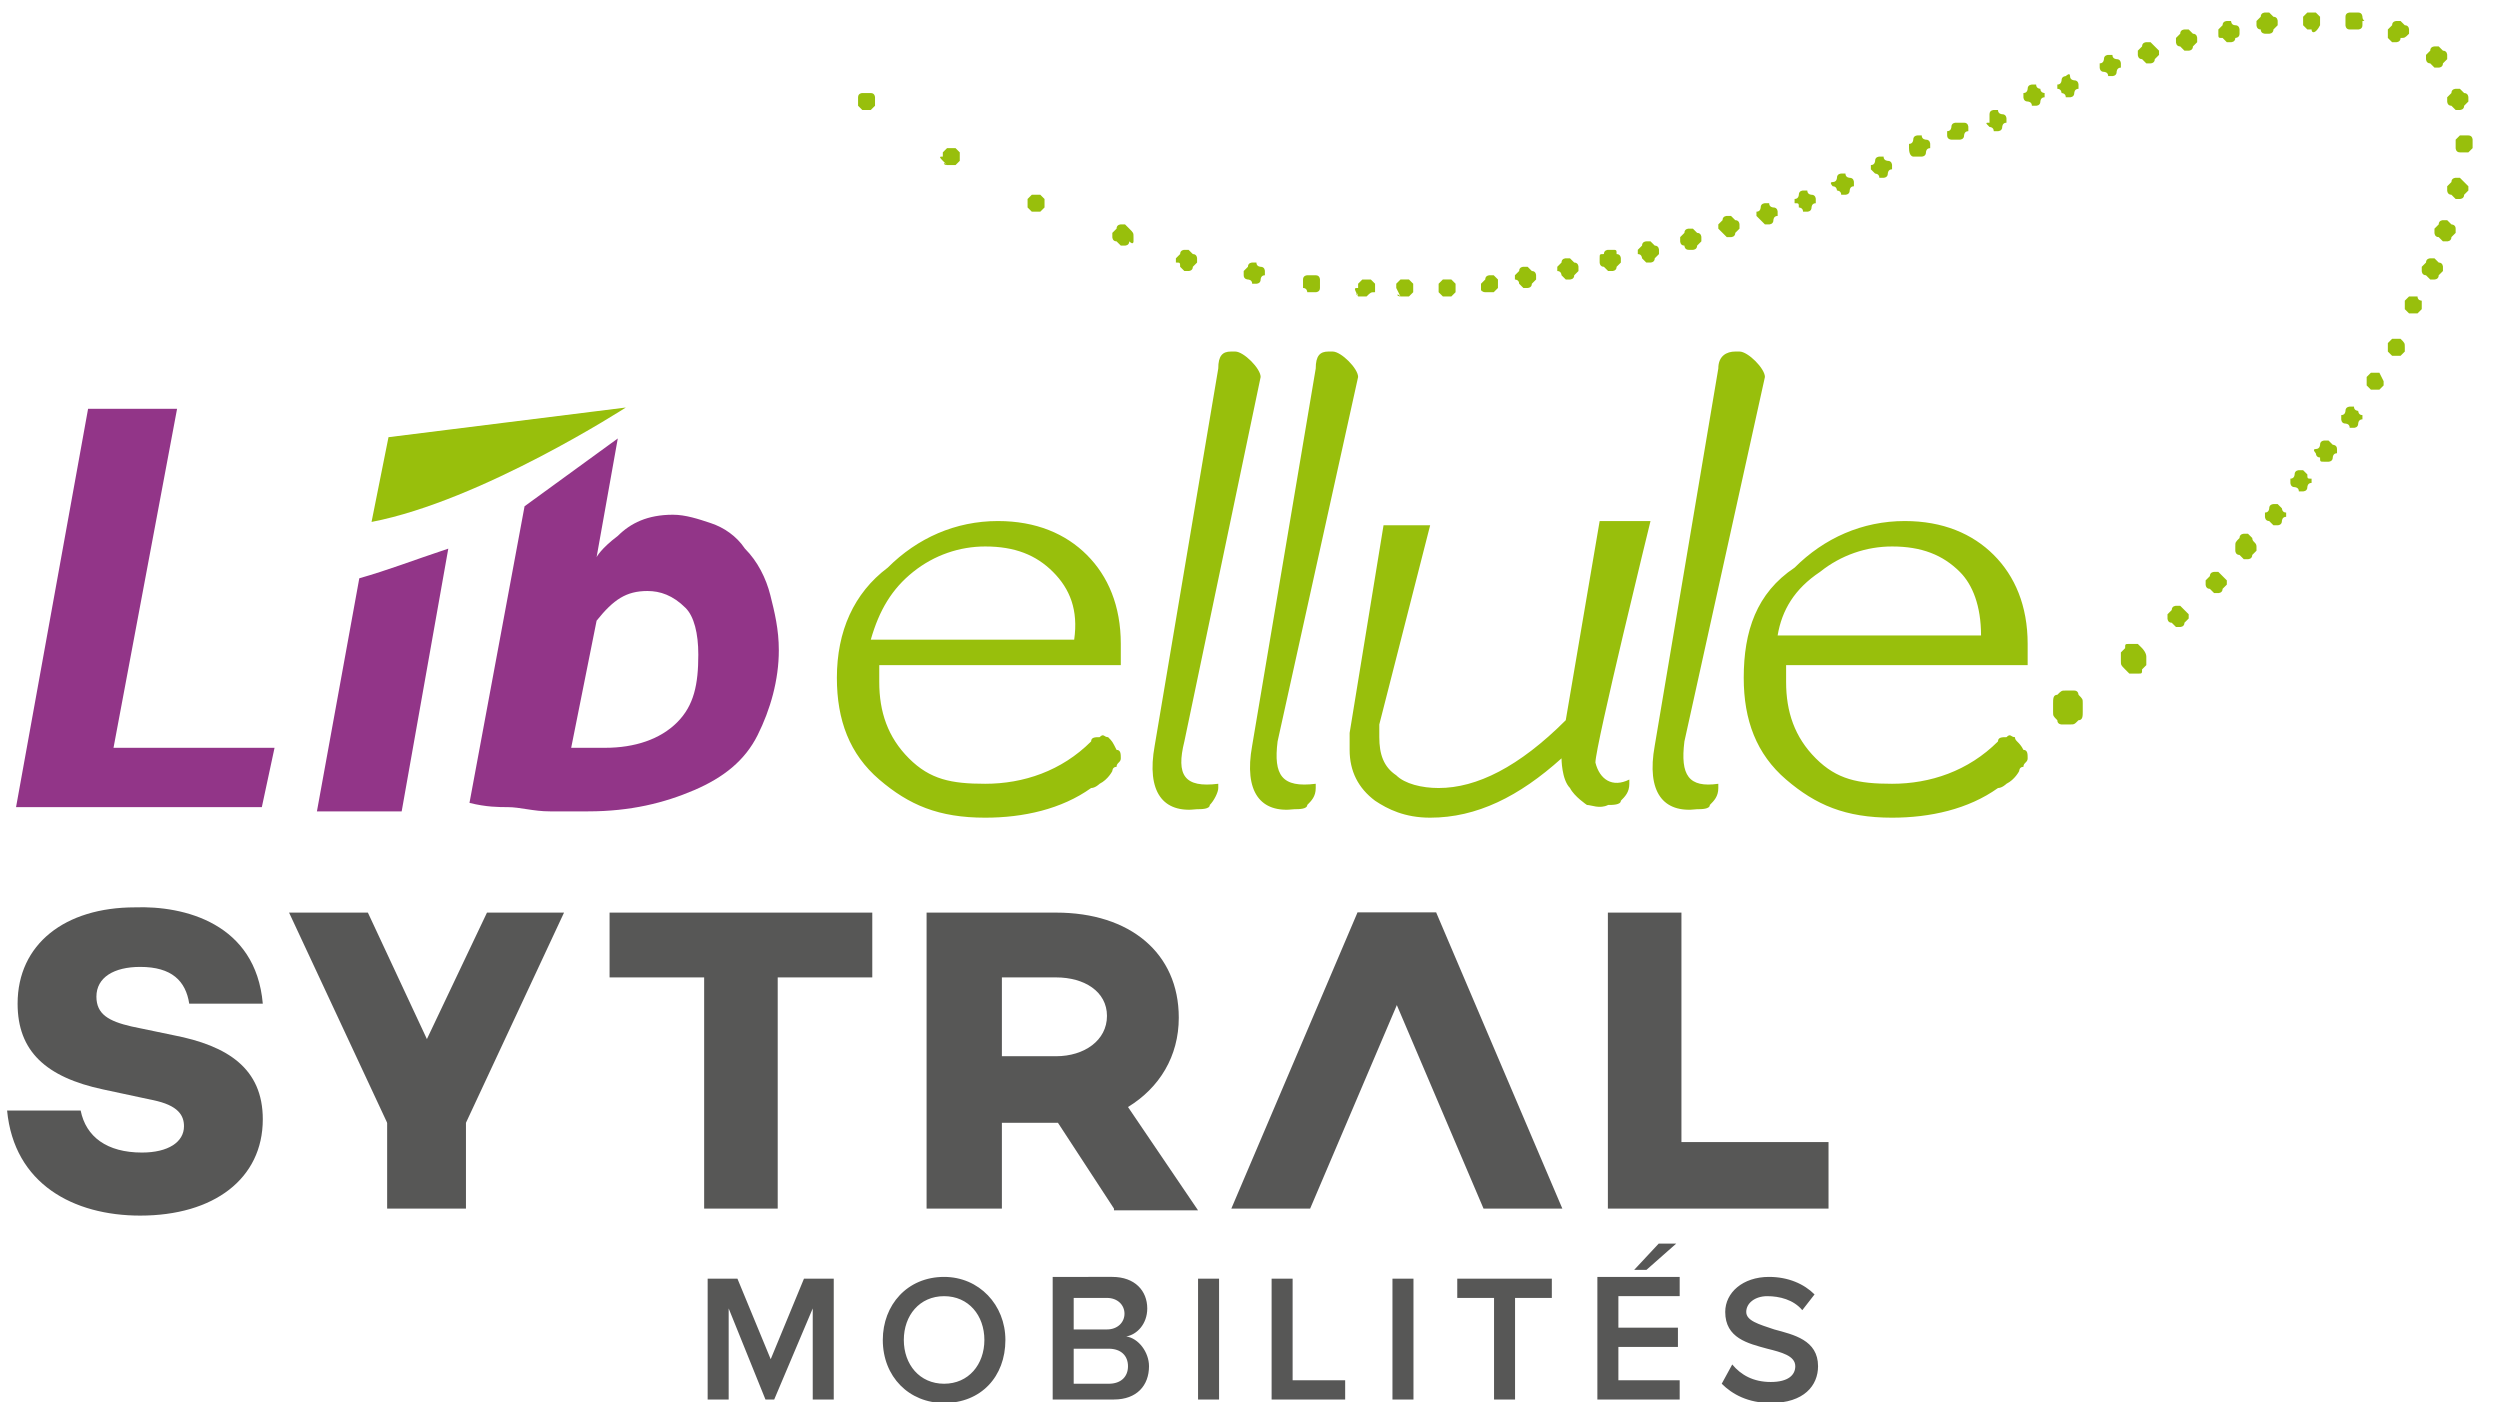
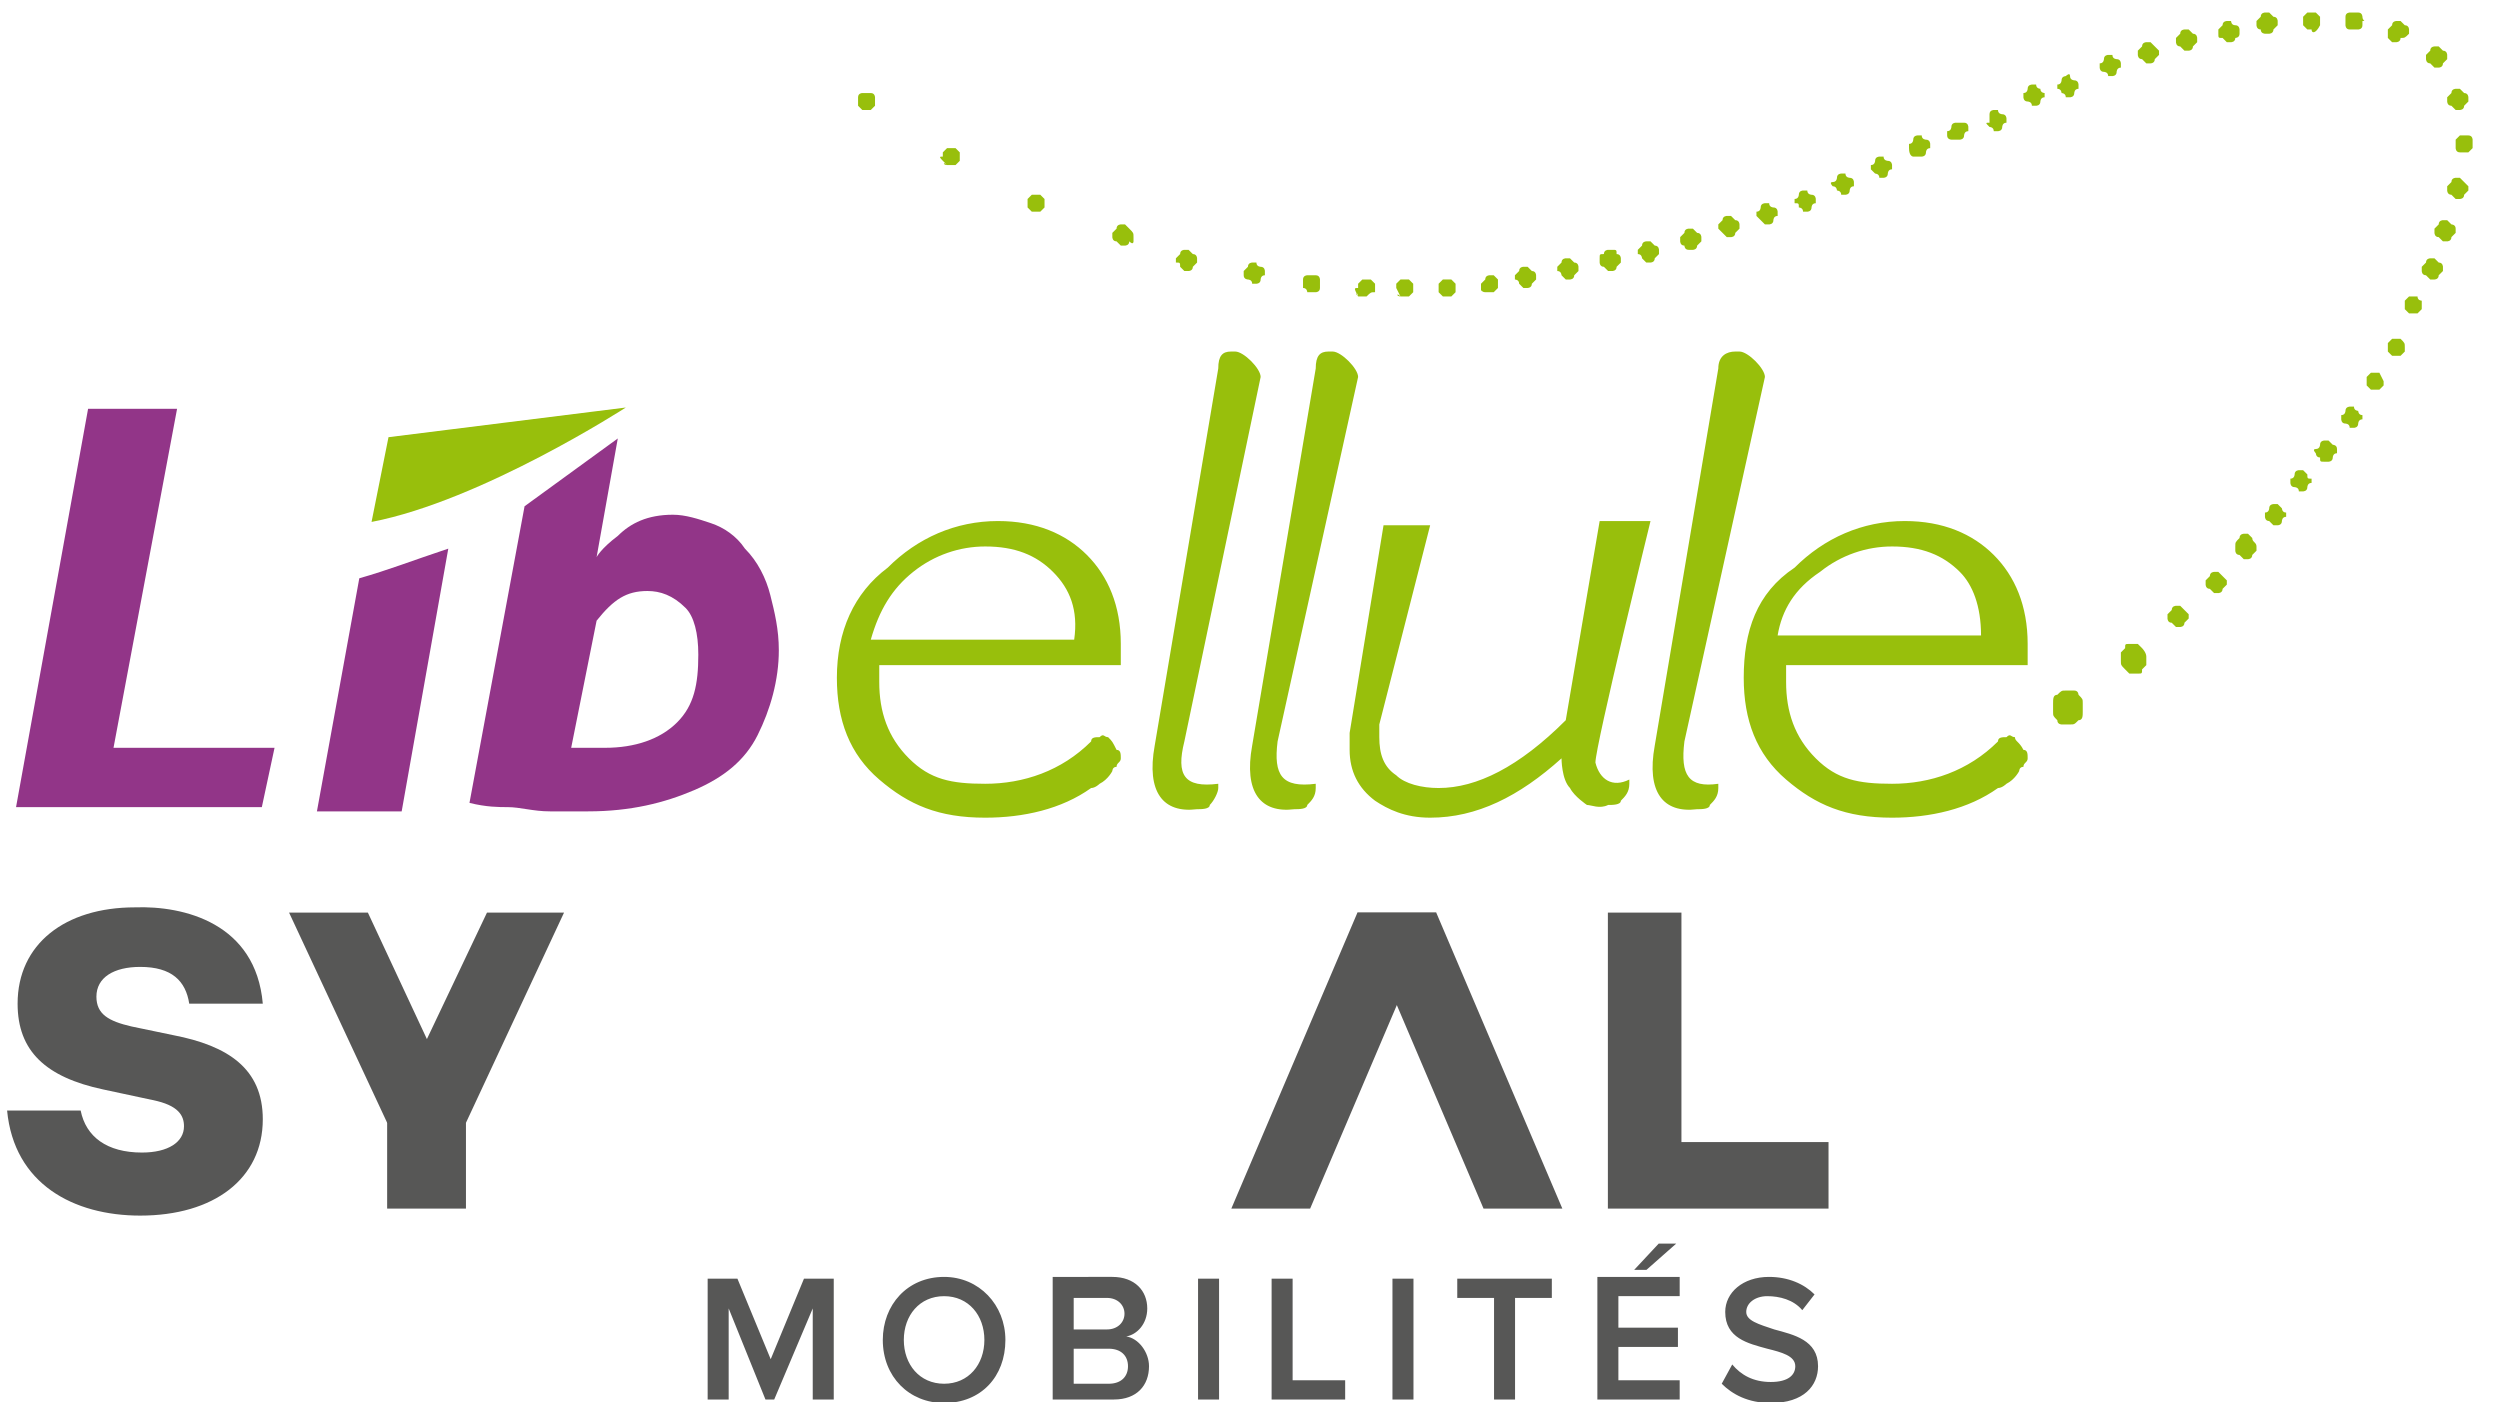
<svg xmlns="http://www.w3.org/2000/svg" xmlns:ns1="http://sodipodi.sourceforge.net/DTD/sodipodi-0.dtd" xmlns:ns2="http://www.inkscape.org/namespaces/inkscape" xmlns:xlink="http://www.w3.org/1999/xlink" version="1.1" id="svg2985" ns1:docname="Logo_bus_libellule_2015.svg" x="0px" y="0px" viewBox="0 0 1452.4 814.6" style="enable-background:new 0 0 1452.4 814.6;" xml:space="preserve">
  <style type="text/css">
	.st0{fill:#575756;}
	.st1{clip-path:url(#SVGID_00000156566676724873658980000009776916337184520361_);}
	.st2{fill:#923588;}
	.st3{fill:#98BF0C;}
</style>
  <symbol id="logo_sytral_mob" viewBox="-52 -14.2 104 28.3">
    <g>
      <path class="st0" d="M-6-14h1.2v6.9h-1.7l-1.9-4.6l-1.9,4.6H-12V-14h1.2v5.2l2.1-5.2h0.5L-6-8.8V-14z M-2-10.6    c0-2.1,1.5-3.6,3.5-3.6c2.1,0,3.5,1.5,3.5,3.6C5-8.6,3.5-7,1.5-7C-0.6-7-2-8.6-2-10.6 M3.8-10.6c0-1.4-0.9-2.5-2.3-2.5    s-2.3,1.1-2.3,2.5s0.9,2.5,2.3,2.5S3.8-9.2,3.8-10.6 M7.7-14h3.5c1.3,0,2,0.8,2,1.9c0,0.8-0.6,1.6-1.3,1.7    c0.6,0.1,1.2,0.7,1.2,1.6c0,1-0.7,1.8-2,1.8H7.7V-14z M8.9-10v1.8h1.9c0.6,0,1-0.4,1-0.9s-0.4-0.9-1-0.9C10.8-10,8.9-10,8.9-10z     M8.9-13v1.9h2c0.7,0,1.1-0.4,1.1-1s-0.4-1-1.1-1h-2V-13z M16-14h1.2v6.9H16V-14z M20.2-14h4.2v1.1h-3v5.8h-1.2V-14z M27.1-14h1.2    v6.9h-1.2V-14z M32.9-14h1.2v5.8h2.1v1.1h-5.4v-1.1h2.1V-14z M41.6-6.6l1.7,1.5h-1l-1.4-1.5H41.6z M38.8-14h4.7v1.1H40v1.9h3.4    v1.1H40v1.8h3.5V-7h-4.7V-14z M45.9-13.1c0.6-0.6,1.5-1.1,2.8-1.1c1.9,0,2.7,1,2.7,2.1c0,1.5-1.4,1.8-2.5,2.1    c-0.9,0.3-1.6,0.5-1.6,1s0.5,0.9,1.2,0.9s1.5-0.2,2-0.8L51.2-8c-0.6,0.6-1.5,1-2.6,1c-1.5,0-2.5-0.9-2.5-2c0-1.5,1.3-1.8,2.4-2.1    c0.8-0.2,1.6-0.4,1.6-1c0-0.5-0.4-0.9-1.4-0.9s-1.7,0.4-2.2,1L45.9-13.1z" />
    </g>
    <g>
      <g>
        <path class="st0" d="M-37.4,8.6h-4.2c-0.2,1.3-1,2.1-2.8,2.1c-1.5,0-2.5-0.6-2.5-1.7c0-1,0.7-1.4,2-1.7l2.4-0.5     c3.1-0.6,5.1-1.9,5.1-4.8c0-3.4-2.8-5.5-7-5.5c-3.8,0-7.2,1.8-7.6,6h4.2c0.3-1.5,1.5-2.4,3.5-2.4c1.5,0,2.4,0.6,2.4,1.5     c0,0.6-0.3,1.2-1.8,1.5l-2.8,0.6c-3.3,0.7-4.9,2.2-4.9,4.9c0,3.4,2.7,5.5,6.7,5.5C-41.9,14.2-37.8,13.2-37.4,8.6" />
      </g>
-       <polygon class="st0" points="-17.6,13.8 -17.6,10.1 -12.2,10.1 -12.2,-3.1 -8,-3.1 -8,10.1 -2.6,10.1 -2.6,13.8   " />
      <g>
-         <path class="st0" d="M11.2-3.1L8,1.8l0,0H4.8v-4.9H0.5v16.9h7.4c4.2,0,7-2.3,7-6c0-2.2-1.1-4-2.9-5.1l4-5.9h-4.8V-3.1z M4.8,5.6     h3.1c1.6,0,2.9,0.9,2.9,2.3s-1.3,2.2-2.9,2.2H4.8V5.6z" />
-       </g>
+         </g>
      <g>
        <polygon class="st0" points="22.4,-3.1 17.9,-3.1 25.1,13.8 29.6,13.8    " />
        <polygon class="st0" points="36.8,-3.1 32.3,-3.1 25.1,13.8 29.6,13.8    " />
      </g>
      <polygon class="st0" points="39.4,13.8 39.4,-3.1 52,-3.1 52,0.7 43.6,0.7 43.6,13.8   " />
      <g>
        <rect x="-30.3" y="-3.1" class="st0" width="4.5" height="6.9" />
        <polygon class="st0" points="-25.8,1.8 -30.3,1.8 -24.6,13.8 -20.2,13.8    " />
        <polygon class="st0" points="-30.3,1.8 -25.8,1.8 -31.4,13.8 -35.9,13.8    " />
      </g>
    </g>
  </symbol>
  <ns1:namedview bordercolor="#666666" borderopacity="1" gridtolerance="10" guidetolerance="10" id="namedview2987" ns2:current-layer="svg2985" ns2:cx="734.07812" ns2:cy="161.70705" ns2:pageopacity="0" ns2:pageshadow="2" ns2:window-height="744" ns2:window-maximized="1" ns2:window-width="1301" ns2:window-x="65" ns2:window-y="24" ns2:zoom="0.40959429" objecttolerance="10" pagecolor="#ffffff" showgrid="false">
	</ns1:namedview>
  <g>
    <g id="g3657" transform="matrix(24.619,0,0,-24.619,-1116.872,8821.964)">
      <g>
        <defs>
          <polygon id="SVGID_1_" points="45.4,325.9 104.4,325.9 104.4,358.3 45.4,358.3 45.4,325.9     " />
        </defs>
        <clipPath id="SVGID_00000011019887529349535570000014741145956163241601_">
          <use xlink:href="#SVGID_1_" style="overflow:visible;" />
        </clipPath>
        <g id="g3659" style="clip-path:url(#SVGID_00000011019887529349535570000014741145956163241601_);">
          <g id="g3665" transform="translate(63.245,344.393)">
            <path id="path3667" ns2:connector-curvature="0" class="st2" d="M0.3-0.1C0.2,0.3,0,0.7-0.3,1c-0.2,0.3-0.5,0.5-0.8,0.6       C-1.4,1.7-1.7,1.8-2,1.8c-0.6,0-1-0.2-1.3-0.5C-3.7,1-3.8,0.8-3.8,0.8l0.5,2.8L-5.5,2L-6.8-5c0.4-0.1,0.7-0.1,0.9-0.1       c0.3,0,0.6-0.1,1-0.1c0.3,0,0.6,0,0.9,0c1,0,1.8,0.2,2.5,0.5C-0.8-4.4-0.3-4,0-3.4c0.3,0.6,0.5,1.3,0.5,2       C0.5-0.9,0.4-0.5,0.3-0.1 M-1.9-3.1c-0.4-0.4-1-0.6-1.7-0.6h0c-0.3,0-0.5,0-0.7,0l-0.1,0l0.6,3C-3.4-0.2-3.1,0-2.6,0       c0.3,0,0.6-0.1,0.9-0.4C-1.5-0.6-1.4-1-1.4-1.5C-1.4-2.2-1.5-2.7-1.9-3.1 M-9.4,0.3l-1-5.5h2l1.1,6.2C-8.2,0.7-8.7,0.5-9.4,0.3        M-13.7,4.3h-2.1l-1.7-9.4h5.8l0.3,1.4h-3.8L-13.7,4.3L-13.7,4.3z" />
          </g>
          <g id="g3669" transform="translate(53.834,346.123)">
            <path id="path3671" ns2:connector-curvature="0" class="st3" d="M0.3-0.1c2.6,0.5,6,2.7,6,2.7L0.7,1.9L0.3-0.1z" />
          </g>
          <g id="g3673" transform="translate(77.115,351.444)">
            <path id="path3675" ns2:connector-curvature="0" class="st3" d="M0.3-0.1c0,0,0.1,0,0.1,0c0,0,0.1,0,0.1,0       C0.6,0,0.6,0,0.7,0c0,0,0,0.1,0,0.1c0,0,0,0.1,0,0.1c0,0-0.1,0.1-0.1,0.1c0,0-0.1,0-0.1,0c0,0-0.1,0-0.1,0c0,0-0.1-0.1-0.1-0.1       c0,0,0-0.1,0-0.1C0.2,0.1,0.2,0.1,0.3-0.1C0.2,0,0.3,0,0.3-0.1 M1.3-0.1c0,0,0.1,0,0.1,0c0,0,0.1,0,0.1,0c0,0,0.1,0.1,0.1,0.1       c0,0,0,0.1,0,0.1c0,0,0,0.1,0,0.1c0,0-0.1,0.1-0.1,0.1c0,0-0.1,0-0.1,0c0,0-0.1,0-0.1,0c0,0-0.1-0.1-0.1-0.1c0,0,0-0.1,0-0.1       C1.2,0.1,1.2,0.1,1.3-0.1C1.2,0,1.2-0.1,1.3-0.1 M2.3-0.1c0,0,0.1,0,0.1,0c0,0,0.1,0,0.1,0c0,0,0.1,0.1,0.1,0.1       c0,0,0,0.1,0,0.1c0,0,0,0.1,0,0.1c0,0-0.1,0.1-0.1,0.1c0,0-0.1,0-0.1,0c0,0-0.1,0-0.1,0c0,0-0.1-0.1-0.1-0.1c0,0,0-0.1,0-0.1       c0,0,0-0.1,0-0.1C2.2,0,2.2,0,2.3-0.1 M6.1,0.6c0,0,0.1-0.1,0.1-0.1c0,0,0.1,0,0.1,0c0,0,0.1,0,0.1,0.1c0,0,0.1,0.1,0.1,0.1       c0,0,0,0.1,0,0.1c0,0,0,0.1-0.1,0.1C6.4,1,6.4,1,6.3,1c0,0-0.1,0-0.1,0c0,0-0.1,0-0.1-0.1C6,0.9,6,0.9,6,0.8c0,0,0-0.1,0-0.1       C6,0.7,6,0.6,6.1,0.6 M5.1,0.4c0,0,0.1-0.1,0.1-0.1c0,0,0.1,0,0.1,0c0,0,0.1,0,0.1,0.1c0,0,0.1,0.1,0.1,0.1c0,0,0,0.1,0,0.1       c0,0,0,0.1-0.1,0.1c0,0-0.1,0.1-0.1,0.1c0,0-0.1,0-0.1,0c0,0-0.1,0-0.1-0.1c0,0-0.1-0.1-0.1-0.1c0,0,0-0.1,0-0.1       C5.1,0.5,5.1,0.4,5.1,0.4 M4.1,0.2c0,0,0.1-0.1,0.1-0.1c0,0,0.1,0,0.1,0c0,0,0.1,0,0.1,0.1c0,0,0.1,0.1,0.1,0.1       c0,0,0,0.1,0,0.1c0,0,0,0.1-0.1,0.1c0,0-0.1,0.1-0.1,0.1c0,0-0.1,0-0.1,0c0,0-0.1,0-0.1-0.1c0,0-0.1-0.1-0.1-0.1       c0,0,0-0.1,0-0.1S4.1,0.3,4.1,0.2 M-0.9,0c0,0,0.1,0,0.1,0c0,0,0.1,0,0.1,0c0,0,0.1,0,0.1,0.1c0,0,0,0.1,0,0.1c0,0,0,0.1,0,0.1       c0,0,0,0.1-0.1,0.1c0,0-0.1,0-0.1,0s-0.1,0-0.1,0c0,0-0.1,0-0.1-0.1c0,0,0-0.1,0-0.1c0,0,0-0.1,0-0.1C-0.9,0.1-0.9,0-0.9,0        M-11.4,4.3c0,0,0.1,0,0.1,0c0,0,0.1,0,0.1,0c0,0,0.1,0.1,0.1,0.1c0,0,0,0.1,0,0.1c0,0,0,0.1,0,0.1c0,0,0,0.1-0.1,0.1       c0,0-0.1,0-0.1,0c0,0-0.1,0-0.1,0c0,0-0.1,0-0.1-0.1c0,0,0-0.1,0-0.1c0,0,0-0.1,0-0.1C-11.4,4.3-11.4,4.3-11.4,4.3 M-7.4,1.9       c0,0,0.1,0,0.1,0c0,0,0.1,0,0.1,0c0,0,0.1,0.1,0.1,0.1c0,0,0,0.1,0,0.1c0,0,0,0.1,0,0.1c0,0-0.1,0.1-0.1,0.1c0,0-0.1,0-0.1,0       c0,0-0.1,0-0.1,0c0,0-0.1-0.1-0.1-0.1c0,0,0-0.1,0-0.1c0,0,0-0.1,0-0.1C-7.5,2-7.5,2-7.4,1.9 M-5.1,1.5c0,0-0.1,0.1-0.1,0.1       c0,0-0.1,0-0.1,0c0,0-0.1,0-0.1-0.1c0,0-0.1-0.1-0.1-0.1c0,0,0-0.1,0-0.1c0,0,0-0.1,0.1-0.1c0,0,0.1-0.1,0.1-0.1       c0,0,0.1,0,0.1,0c0,0,0.1,0,0.1,0.1C-5,1.1-5,1.2-5,1.2c0,0,0,0.1,0,0.1C-5,1.4-5,1.4-5.1,1.5 M-2.3,0.3c0,0,0.1,0,0.1-0.1       c0,0,0.1,0,0.1,0c0,0,0.1,0,0.1,0.1c0,0,0,0.1,0.1,0.1c0,0,0,0.1,0,0.1c0,0,0,0.1-0.1,0.1c0,0-0.1,0-0.1,0.1c0,0-0.1,0-0.1,0       c0,0-0.1,0-0.1-0.1c0,0-0.1-0.1-0.1-0.1c0,0,0-0.1,0-0.1C-2.4,0.3-2.3,0.3-2.3,0.3 M-3.9,0.6c0,0,0.1-0.1,0.1-0.1       c0,0,0.1,0,0.1,0c0,0,0.1,0,0.1,0.1c0,0,0.1,0.1,0.1,0.1c0,0,0,0.1,0,0.1c0,0,0,0.1-0.1,0.1c0,0-0.1,0.1-0.1,0.1       c0,0-0.1,0-0.1,0c0,0-0.1,0-0.1-0.1c0,0-0.1-0.1-0.1-0.1c0,0,0-0.1,0-0.1C-3.9,0.7-3.9,0.7-3.9,0.6 M3.3,0c0,0,0.1,0,0.1,0       c0,0,0.1,0,0.1,0c0,0,0.1,0.1,0.1,0.1c0,0,0,0.1,0,0.1c0,0,0,0.1,0,0.1c0,0-0.1,0.1-0.1,0.1c0,0-0.1,0-0.1,0c0,0-0.1,0-0.1-0.1       c0,0-0.1-0.1-0.1-0.1c0,0,0-0.1,0-0.1c0,0,0-0.1,0-0.1C3.2,0.1,3.2,0,3.3,0 M7,0.8c0,0,0.1-0.1,0.1-0.1c0,0,0.1,0,0.1,0       c0,0,0.1,0,0.1,0.1c0,0,0.1,0.1,0.1,0.1c0,0,0,0.1,0,0.1c0,0,0,0.1-0.1,0.1c0,0-0.1,0.1-0.1,0.1c0,0-0.1,0-0.1,0       c0,0-0.1,0-0.1-0.1c0,0-0.1-0.1-0.1-0.1c0,0,0-0.1,0-0.1C7,0.9,7,0.8,7,0.8 M16.9,4.7c0,0,0.1,0,0.1-0.1c0,0,0.1,0,0.1,0       c0,0,0.1,0,0.1,0.1c0,0,0,0.1,0.1,0.1c0,0,0,0.1,0,0.1c0,0,0,0.1-0.1,0.1c0,0-0.1,0-0.1,0.1s-0.1,0-0.1,0c0,0-0.1,0-0.1-0.1       c0,0,0-0.1-0.1-0.1c0,0,0-0.1,0-0.1C16.9,4.8,16.9,4.7,16.9,4.7 M14.3,3.6c0,0,0.1,0,0.1,0c0,0,0.1,0,0.1,0c0,0,0.1,0,0.1,0.1       c0,0,0,0.1,0.1,0.1c0,0,0,0.1,0,0.1c0,0,0,0.1-0.1,0.1c0,0-0.1,0-0.1,0c0,0-0.1,0-0.1,0c0,0-0.1,0-0.1-0.1c0,0,0-0.1-0.1-0.1       c0,0,0-0.1,0-0.1C14.2,3.6,14.3,3.6,14.3,3.6 M25.6,5.4c0,0,0.1-0.1,0.1-0.1c0,0,0.1,0,0.1,0c0,0,0.1,0,0.1,0.1       c0,0,0.1,0.1,0.1,0.1c0,0,0,0.1,0,0.1c0,0,0,0.1-0.1,0.1c0,0-0.1,0.1-0.1,0.1c0,0-0.1,0-0.1,0c0,0-0.1,0-0.1-0.1       c0,0-0.1-0.1-0.1-0.1c0,0,0-0.1,0-0.1C25.5,5.5,25.5,5.4,25.6,5.4 M24.6,6c0,0,0.1-0.1,0.1-0.1c0,0,0.1,0,0.1,0       c0,0,0.1,0,0.1,0.1C25,6,25,6,25.1,6.1c0,0,0,0.1,0,0.1c0,0,0,0.1-0.1,0.1c0,0-0.1,0.1-0.1,0.1c0,0-0.1,0-0.1,0       c0,0-0.1,0-0.1-0.1c0,0-0.1-0.1-0.1-0.1c0,0,0-0.1,0-0.1C24.6,6.1,24.6,6,24.6,6 M26,4.5c0,0,0-0.1,0.1-0.1       c0,0,0.1-0.1,0.1-0.1c0,0,0.1,0,0.1,0c0,0,0.1,0,0.1,0.1c0,0,0.1,0.1,0.1,0.1c0,0,0,0.1,0,0.1c0,0,0,0.1-0.1,0.1       c0,0-0.1,0.1-0.1,0.1c0,0-0.1,0-0.1,0c0,0-0.1,0-0.1-0.1c0,0-0.1-0.1-0.1-0.1C26,4.6,26,4.5,26,4.5 M13.4,3.2c0,0,0.1,0,0.1,0       c0,0,0.1,0,0.1,0c0,0,0.1,0,0.1,0.1c0,0,0,0.1,0.1,0.1c0,0,0,0.1,0,0.1c0,0,0,0.1-0.1,0.1c0,0-0.1,0-0.1,0.1c0,0-0.1,0-0.1,0       c0,0-0.1,0-0.1-0.1c0,0,0-0.1-0.1-0.1c0,0,0-0.1,0-0.1C13.3,3.2,13.4,3.2,13.4,3.2 M15.2,3.9c0,0,0.1,0,0.1-0.1       c0,0,0.1,0,0.1,0c0,0,0.1,0,0.1,0.1c0,0,0,0.1,0.1,0.1c0,0,0,0.1,0,0.1c0,0,0,0.1-0.1,0.1c0,0-0.1,0-0.1,0.1c0,0-0.1,0-0.1,0       c0,0-0.1,0-0.1-0.1c0,0,0-0.1,0-0.1c0,0,0-0.1,0-0.1C15.1,4,15.1,4,15.2,3.9 M12.5,2.8c0,0,0.1,0,0.1-0.1c0,0,0.1,0,0.1,0       c0,0,0.1,0,0.1,0.1c0,0,0,0.1,0.1,0.1c0,0,0,0.1,0,0.1c0,0,0,0.1-0.1,0.1c0,0-0.1,0-0.1,0.1c0,0-0.1,0-0.1,0c0,0-0.1,0-0.1-0.1       c0,0,0-0.1-0.1-0.1c0,0,0-0.1,0-0.1C12.5,2.8,12.5,2.8,12.5,2.8 M8,1.1C8,1.1,8,1,8.1,1c0,0,0.1,0,0.1,0c0,0,0.1,0,0.1,0.1       c0,0,0.1,0.1,0.1,0.1c0,0,0,0.1,0,0.1c0,0,0,0.1-0.1,0.1c0,0-0.1,0.1-0.1,0.1c0,0-0.1,0-0.1,0c0,0-0.1,0-0.1-0.1       c0,0-0.1-0.1-0.1-0.1c0,0,0-0.1,0-0.1C7.9,1.2,7.9,1.1,8,1.1 M9.8,1.7c0,0,0.1-0.1,0.1-0.1c0,0,0.1,0,0.1,0c0,0,0.1,0,0.1,0.1       c0,0,0,0.1,0.1,0.1c0,0,0,0.1,0,0.1c0,0,0,0.1-0.1,0.1c0,0-0.1,0-0.1,0.1c0,0-0.1,0-0.1,0c0,0-0.1,0-0.1-0.1c0,0,0-0.1-0.1-0.1       c0,0,0-0.1,0-0.1C9.7,1.8,9.8,1.7,9.8,1.7 M8.9,1.4c0,0,0.1-0.1,0.1-0.1c0,0,0.1,0,0.1,0c0,0,0.1,0,0.1,0.1       c0,0,0.1,0.1,0.1,0.1c0,0,0,0.1,0,0.1c0,0,0,0.1-0.1,0.1c0,0-0.1,0.1-0.1,0.1c0,0-0.1,0-0.1,0c0,0-0.1,0-0.1-0.1       c0,0-0.1-0.1-0.1-0.1c0,0,0-0.1,0-0.1C8.8,1.5,8.9,1.4,8.9,1.4 M11.6,2.4c0,0,0.1,0,0.1-0.1c0,0,0.1,0,0.1,0c0,0,0.1,0,0.1,0.1       c0,0,0,0.1,0.1,0.1c0,0,0,0.1,0,0.1c0,0,0,0.1-0.1,0.1c0,0-0.1,0-0.1,0.1c0,0-0.1,0-0.1,0c0,0-0.1,0-0.1-0.1c0,0,0-0.1-0.1-0.1       s0-0.1,0-0.1C11.6,2.5,11.6,2.4,11.6,2.4 M10.7,2c0,0,0.1,0,0.1-0.1c0,0,0.1,0,0.1,0c0,0,0.1,0,0.1,0.1c0,0,0,0.1,0.1,0.1       c0,0,0,0.1,0,0.1c0,0,0,0.1-0.1,0.1c0,0-0.1,0-0.1,0.1c0,0-0.1,0-0.1,0c0,0-0.1,0-0.1-0.1c0,0,0-0.1-0.1-0.1c0,0,0-0.1,0-0.1       C10.7,2.1,10.7,2.1,10.7,2 M-9.4,3c0,0,0.1,0,0.1,0c0,0,0.1,0,0.1,0c0,0,0.1,0.1,0.1,0.1c0,0,0,0.1,0,0.1c0,0,0,0.1,0,0.1       c0,0-0.1,0.1-0.1,0.1c0,0-0.1,0-0.1,0c0,0-0.1,0-0.1,0c0,0-0.1-0.1-0.1-0.1c0,0,0-0.1,0-0.1C-9.6,3.2-9.6,3.2-9.4,3       C-9.5,3.1-9.5,3-9.4,3 M23.3-3.6c0,0-0.1,0.1-0.1,0.1c0,0-0.1,0-0.1,0c0,0-0.1,0-0.1-0.1c0,0,0-0.1-0.1-0.1s0-0.1,0-0.1       c0,0,0-0.1,0.1-0.1C23-4,23-4,23.1-4c0,0,0.1,0,0.1,0c0,0,0.1,0,0.1,0.1c0,0,0,0.1,0.1,0.1c0,0,0,0.1,0,0.1       C23.4-3.6,23.3-3.6,23.3-3.6 M-3.8-10.6L-2-2c0,0.2-0.4,0.6-0.6,0.6l-0.1,0c-0.2,0-0.3-0.1-0.3-0.4l-1.5-8.9       c-0.2-1.1,0.2-1.6,1-1.5c0.1,0,0.3,0,0.3,0.1C-3.1-12-3-11.8-3-11.7l0,0.1C-3.8-11.7-4-11.4-3.8-10.6 M24,6.5       c0,0,0,0.1-0.1,0.1c0,0-0.1,0-0.1,0s-0.1,0-0.1,0c0,0-0.1,0-0.1-0.1c0,0,0-0.1,0-0.1c0-0.1,0-0.1,0-0.1c0,0,0-0.1,0.1-0.1       c0,0,0.1,0,0.1,0c0,0,0.1,0,0.1,0c0,0,0.1,0,0.1,0.1c0,0,0,0.1,0,0.1C24.1,6.4,24,6.4,24,6.5 M23,6.3c0,0,0,0.1,0,0.1       c0,0,0,0.1,0,0.1c0,0-0.1,0.1-0.1,0.1c0,0-0.1,0-0.1,0c0,0-0.1,0-0.1,0c0,0-0.1-0.1-0.1-0.1c0,0,0-0.1,0-0.1c0,0,0-0.1,0-0.1       c0,0,0.1-0.1,0.1-0.1c0,0,0.1,0,0.1,0C22.8,6.1,22.9,6.1,23,6.3C23,6.2,23,6.2,23,6.3 M22.7-4.3c0,0-0.1,0.1-0.1,0.1       c0,0-0.1,0-0.1,0c0,0-0.1,0-0.1-0.1c0,0,0-0.1-0.1-0.1c0,0,0-0.1,0-0.1c0,0,0-0.1,0.1-0.1c0,0,0.1,0,0.1-0.1c0,0,0.1,0,0.1,0       c0,0,0.1,0,0.1,0.1c0,0,0,0.1,0.1,0.1c0,0,0,0.1,0,0.1C22.7-4.4,22.7-4.4,22.7-4.3 M21.7,6.1c0,0,0.1,0,0.1,0       c0,0,0.1,0,0.1,0.1c0,0,0.1,0.1,0.1,0.1c0,0,0,0.1,0,0.1c0,0,0,0.1-0.1,0.1c0,0-0.1,0.1-0.1,0.1c0,0-0.1,0-0.1,0       c0,0-0.1,0-0.1-0.1c0,0-0.1-0.1-0.1-0.1c0,0,0-0.1,0-0.1c0,0,0-0.1,0.1-0.1C21.6,6.1,21.7,6.1,21.7,6.1 M22.1-5.1       c0,0-0.1,0.1-0.1,0.1c0,0-0.1,0-0.1,0c0,0-0.1,0-0.1-0.1c0,0,0-0.1-0.1-0.1c0,0,0-0.1,0-0.1c0,0,0-0.1,0.1-0.1       c0,0,0.1-0.1,0.1-0.1c0,0,0.1,0,0.1,0c0,0,0.1,0,0.1,0.1c0,0,0,0.1,0.1,0.1c0,0,0,0.1,0,0.1C22.1-5.2,22.1-5.1,22.1-5.1        M26.4,2.6c0,0-0.1,0.1-0.1,0.1c0,0-0.1,0-0.1,0c0,0-0.1,0-0.1-0.1c0,0-0.1-0.1-0.1-0.1c0,0,0-0.1,0-0.1c0,0,0-0.1,0.1-0.1       c0,0,0.1-0.1,0.1-0.1c0,0,0.1,0,0.1,0c0,0,0.1,0,0.1,0.1c0,0,0.1,0.1,0.1,0.1c0,0,0,0.1,0,0.1C26.4,2.6,26.4,2.6,26.4,2.6        M21.4-5.8c0,0-0.1,0.1-0.1,0.1c0,0-0.1,0-0.1,0c0,0-0.1,0-0.1-0.1C21-5.9,21-5.9,21-6c0,0,0-0.1,0-0.1c0,0,0-0.1,0.1-0.1       c0,0,0.1-0.1,0.1-0.1c0,0,0.1,0,0.1,0c0,0,0.1,0,0.1,0.1c0,0,0.1,0.1,0.1,0.1c0,0,0,0.1,0,0.1C21.5-5.9,21.4-5.9,21.4-5.8        M26.6,3.6c0,0,0,0.1-0.1,0.1s-0.1,0-0.1,0c-0.1,0-0.1,0-0.1,0c0,0-0.1-0.1-0.1-0.1c0,0,0-0.1,0-0.1c0,0,0-0.1,0-0.1       s0-0.1,0.1-0.1c0,0,0.1,0,0.1,0c0,0,0.1,0,0.1,0c0,0,0.1,0.1,0.1,0.1c0,0,0,0.1,0,0.1C26.6,3.5,26.6,3.5,26.6,3.6 M26.1,1.6       c0,0-0.1,0.1-0.1,0.1c0,0-0.1,0-0.1,0c0,0-0.1,0-0.1-0.1c0,0-0.1-0.1-0.1-0.1c0,0,0-0.1,0-0.1c0,0,0-0.1,0.1-0.1       c0,0,0.1-0.1,0.1-0.1c0,0,0.1,0,0.1,0c0,0,0.1,0,0.1,0.1c0,0,0.1,0.1,0.1,0.1c0,0,0,0.1,0,0.1C26.2,1.6,26.1,1.6,26.1,1.6        M25.7,0.8c0,0-0.1,0-0.1,0c0,0-0.1,0-0.1-0.1c0,0-0.1-0.1-0.1-0.1c0,0,0-0.1,0-0.1c0,0,0-0.1,0.1-0.1c0,0,0.1-0.1,0.1-0.1       c0,0,0.1,0,0.1,0c0,0,0.1,0,0.1,0.1c0,0,0.1,0.1,0.1,0.1c0,0,0,0.1,0,0.1c0,0,0,0.1-0.1,0.1C25.8,0.7,25.7,0.8,25.7,0.8        M24.4-1.9c0,0-0.1,0-0.1,0c0,0-0.1,0-0.1,0c0,0-0.1-0.1-0.1-0.1c0,0,0-0.1,0-0.1c0,0,0-0.1,0-0.1c0,0,0.1-0.1,0.1-0.1       c0,0,0.1,0,0.1,0c0,0,0.1,0,0.1,0c0,0,0.1,0.1,0.1,0.1c0,0,0,0.1,0,0.1C24.5-2.1,24.5-2.1,24.4-1.9C24.5-2,24.4-1.9,24.4-1.9        M24.9-1.1c0,0-0.1,0-0.1,0c0,0-0.1,0-0.1,0c0,0-0.1-0.1-0.1-0.1c0,0,0-0.1,0-0.1c0,0,0-0.1,0-0.1c0,0,0.1-0.1,0.1-0.1       c0,0,0.1,0,0.1,0c0,0,0.1,0,0.1,0c0,0,0.1,0.1,0.1,0.1c0,0,0,0.1,0,0.1C25-1.2,25-1.2,24.9-1.1C24.9-1.1,24.9-1.1,24.9-1.1        M25.3-0.1c0,0-0.1,0-0.1,0s-0.1,0-0.1,0c0,0-0.1-0.1-0.1-0.1c0,0,0-0.1,0-0.1c0,0,0-0.1,0-0.1c0,0,0.1-0.1,0.1-0.1       c0,0,0.1,0,0.1,0c0,0,0.1,0,0.1,0c0,0,0.1,0.1,0.1,0.1c0,0,0,0.1,0,0.1c0,0.1,0,0.1,0,0.1C25.4-0.2,25.3-0.2,25.3-0.1        M23.9-2.8c0,0-0.1,0-0.1,0.1c0,0-0.1,0-0.1,0c0,0-0.1,0-0.1-0.1c0,0,0-0.1-0.1-0.1c0,0,0-0.1,0-0.1c0,0,0-0.1,0.1-0.1       c0,0,0.1,0,0.1-0.1c0,0,0.1,0,0.1,0c0,0,0.1,0,0.1,0.1c0,0,0,0.1,0.1,0.1c0,0,0,0.1,0,0.1C23.9-2.9,23.9-2.8,23.9-2.8        M15.8-10.5c-0.1,0-0.1,0.1-0.2,0c-0.1,0-0.2,0-0.2-0.1c0,0,0,0,0,0c-0.7-0.7-1.6-1-2.5-1c-0.8,0-1.3,0.1-1.8,0.6       c-0.5,0.5-0.7,1.1-0.7,1.8c0,0.1,0,0.3,0,0.4h5.7c0,0.2,0,0.4,0,0.5c0,0.9-0.3,1.6-0.8,2.1c-0.5,0.5-1.2,0.8-2.1,0.8       c-1,0-1.9-0.4-2.6-1.1C9.7-7.1,9.4-8,9.4-9.1c0-1,0.3-1.8,1-2.4c0.7-0.6,1.4-0.9,2.5-0.9c0.9,0,1.8,0.2,2.5,0.7       c0.1,0,0.2,0.1,0.2,0.1c0.2,0.1,0.3,0.3,0.3,0.3v0c0,0,0,0.1,0.1,0.1c0,0.1,0.1,0.1,0.1,0.2c0,0.1,0,0.2-0.1,0.2       C15.9-10.6,15.8-10.6,15.8-10.5 M11.2-6.6c0.5,0.4,1.1,0.6,1.7,0.6c0.7,0,1.2-0.2,1.6-0.6C14.8-6.9,15-7.4,15-8.1h-4.8       C10.3-7.5,10.6-7,11.2-6.6 M8-10.6L9.9-2c0,0.2-0.4,0.6-0.6,0.6l-0.1,0C9-1.4,8.8-1.5,8.8-1.8l-1.5-8.9c-0.2-1.1,0.2-1.6,1-1.5       c0.1,0,0.3,0,0.3,0.1c0.1,0.1,0.2,0.2,0.2,0.4l0,0.1C8.1-11.7,7.9-11.4,8-10.6 M16.4,4.8c0,0-0.1,0-0.1,0.1c0,0-0.1,0-0.1,0       c0,0-0.1,0-0.1-0.1c0,0,0-0.1-0.1-0.1c0,0,0-0.1,0-0.1s0-0.1,0.1-0.1c0,0,0.1,0,0.1-0.1c0,0,0.1,0,0.1,0s0.1,0,0.1,0.1       c0,0,0,0.1,0.1,0.1c0,0,0,0.1,0,0.1C16.5,4.7,16.4,4.7,16.4,4.8 M-1.6-10.6L0.3-2c0,0.2-0.4,0.6-0.6,0.6l-0.1,0       c-0.2,0-0.3-0.1-0.3-0.4l-1.5-8.9c-0.2-1.1,0.2-1.6,1-1.5c0.1,0,0.3,0,0.3,0.1c0.1,0.1,0.2,0.2,0.2,0.4l0,0.1       C-1.5-11.7-1.7-11.4-1.6-10.6 M5.9-11.1c0,0.4,1.3,5.7,1.3,5.7H6l-0.8-4.7c-1.1-1.1-2.1-1.6-3-1.6c-0.4,0-0.8,0.1-1,0.3       c-0.3,0.2-0.4,0.5-0.4,0.9c0,0.1,0,0.2,0,0.3L2-5.5H0.9l-0.8-4.9c0-0.1,0-0.2,0-0.4c0-0.5,0.2-0.9,0.6-1.2       C1-12.2,1.4-12.4,2-12.4c1.1,0,2.1,0.5,3.1,1.4l0,0v0c0,0,0-0.5,0.2-0.7c0.1-0.2,0.4-0.4,0.4-0.4c0.1,0,0.3-0.1,0.5,0       c0.1,0,0.3,0,0.3,0.1c0.1,0.1,0.2,0.2,0.2,0.4l0,0.1C6.3-11.7,6-11.5,5.9-11.1 M17.2-9.4c-0.1,0-0.1,0-0.2,0       c-0.1,0-0.1,0-0.2-0.1c-0.1,0-0.1-0.1-0.1-0.2c0-0.1,0-0.1,0-0.2c0-0.1,0-0.1,0.1-0.2c0-0.1,0.1-0.1,0.1-0.1c0.1,0,0.1,0,0.2,0       c0.1,0,0.1,0,0.2,0.1c0.1,0,0.1,0.1,0.1,0.2c0,0.1,0,0.1,0,0.2c0,0.1,0,0.1-0.1,0.2C17.3-9.5,17.3-9.4,17.2-9.4 M21.1,6.1       c0,0,0,0.1,0,0.1c0,0,0,0.1-0.1,0.1s-0.1,0.1-0.1,0.1c0,0-0.1,0-0.1,0c0,0-0.1,0-0.1-0.1c0,0-0.1-0.1-0.1-0.1c0,0,0-0.1,0-0.1       c0-0.1,0-0.1,0.1-0.1c0,0,0.1-0.1,0.1-0.1c0,0,0.1,0,0.1,0c0,0,0.1,0,0.1,0.1C21,6,21.1,6,21.1,6.1 M20,6.1       c0,0-0.1,0.1-0.1,0.1c0,0-0.1,0-0.1,0c0,0-0.1,0-0.1-0.1c0,0-0.1-0.1-0.1-0.1c0,0,0-0.1,0-0.1c0,0,0-0.1,0.1-0.1       c0,0,0.1-0.1,0.1-0.1c0,0,0.1,0,0.1,0c0,0,0.1,0,0.1,0.1c0,0,0.1,0.1,0.1,0.1c0,0,0,0.1,0,0.1C20.1,6,20.1,6.1,20,6.1        M20.7-6.7c0,0-0.1,0.1-0.1,0.1c0,0-0.1,0-0.1,0c0,0-0.1,0-0.1-0.1c0,0-0.1-0.1-0.1-0.1c0,0,0-0.1,0-0.1c0,0,0-0.1,0.1-0.1       c0,0,0.1-0.1,0.1-0.1c0,0,0.1,0,0.1,0c0,0,0.1,0,0.1,0.1c0,0,0.1,0.1,0.1,0.1c0,0,0,0.1,0,0.1C20.7-6.7,20.7-6.7,20.7-6.7        M19.8-7.5c0,0-0.1,0.1-0.1,0.1c0,0-0.1,0-0.1,0c0,0-0.1,0-0.1-0.1c0,0-0.1-0.1-0.1-0.1c0,0,0-0.1,0-0.1s0-0.1,0.1-0.1       c0,0,0.1-0.1,0.1-0.1c0,0,0.1,0,0.1,0c0,0,0.1,0,0.1,0.1c0,0,0.1,0.1,0.1,0.1c0,0,0,0.1,0,0.1C19.9-7.6,19.8-7.5,19.8-7.5        M19.1,5.8c0,0-0.1,0.1-0.1,0.1c0,0-0.1,0-0.1,0c0,0-0.1,0-0.1-0.1c0,0-0.1-0.1-0.1-0.1c0,0,0-0.1,0-0.1c0,0,0-0.1,0.1-0.1       c0,0,0.1-0.1,0.1-0.1c0,0,0.1,0,0.1,0c0,0,0.1,0,0.1,0.1c0,0,0.1,0.1,0.1,0.1c0,0,0,0.1,0,0.1C19.2,5.7,19.1,5.8,19.1,5.8        M18.3,5.4c0,0,0,0.1-0.1,0.1c0,0-0.1,0-0.1,0.1c0,0-0.1,0-0.1,0c0,0-0.1,0-0.1-0.1c0,0,0-0.1-0.1-0.1c0,0,0-0.1,0-0.1       c0,0,0-0.1,0.1-0.1c0,0,0.1,0,0.1-0.1c0,0,0.1,0,0.1,0c0,0,0.1,0,0.1,0.1c0,0,0,0.1,0.1,0.1C18.3,5.3,18.3,5.3,18.3,5.4        M18.8-8.4c0,0-0.1,0.1-0.1,0.1c-0.1,0-0.1,0-0.2,0c-0.1,0-0.1,0-0.1-0.1c0,0-0.1-0.1-0.1-0.1c0-0.1,0-0.1,0-0.2       c0-0.1,0-0.1,0.1-0.2s0.1-0.1,0.1-0.1c0.1,0,0.1,0,0.2,0c0.1,0,0.1,0,0.1,0.1c0,0,0.1,0.1,0.1,0.1c0,0.1,0,0.1,0,0.2       S18.8-8.4,18.8-8.4 M-5.6-10.5c-0.1,0-0.1,0.1-0.2,0c-0.1,0-0.2,0-0.2-0.1c0,0,0,0,0,0c-0.7-0.7-1.6-1-2.5-1       c-0.8,0-1.3,0.1-1.8,0.6c-0.5,0.5-0.7,1.1-0.7,1.8c0,0.1,0,0.3,0,0.4h5.7c0,0.2,0,0.4,0,0.5c0,0.9-0.3,1.6-0.8,2.1       c-0.5,0.5-1.2,0.8-2.1,0.8c-1,0-1.9-0.4-2.6-1.1C-11.6-7.1-12-8-12-9.1c0-1,0.3-1.8,1-2.4c0.7-0.6,1.4-0.9,2.5-0.9       c0.9,0,1.8,0.2,2.5,0.7c0.1,0,0.2,0.1,0.2,0.1c0.2,0.1,0.3,0.3,0.3,0.3v0c0,0,0,0.1,0.1,0.1c0,0.1,0.1,0.1,0.1,0.2       c0,0.1,0,0.2-0.1,0.2C-5.5-10.6-5.5-10.6-5.6-10.5 M-10.2-6.6c0.5,0.4,1.1,0.6,1.7,0.6c0.7,0,1.2-0.2,1.6-0.6       c0.4-0.4,0.6-0.9,0.5-1.6h-4.8C-11-7.5-10.7-7-10.2-6.6" />
          </g>
        </g>
      </g>
    </g>
    <g>
      <defs>
        <rect id="SVGID_00000075158742561855634540000010836832666611489939_" x="4.1" y="526.7" width="1058.2" height="288" />
      </defs>
      <clipPath id="SVGID_00000044878762961381218410000012646642041626523064_">
        <use xlink:href="#SVGID_00000075158742561855634540000010836832666611489939_" style="overflow:visible;" />
      </clipPath>
      <g style="clip-path:url(#SVGID_00000044878762961381218410000012646642041626523064_);">
        <use xlink:href="#logo_sytral_mob" width="104" height="28.3" id="XMLID_00000053509204023782041390000010887631808864137357_" x="-52" y="-14.2" transform="matrix(10.175 0 0 -10.175 533.22 670.605)" style="overflow:visible;" />
      </g>
    </g>
  </g>
</svg>